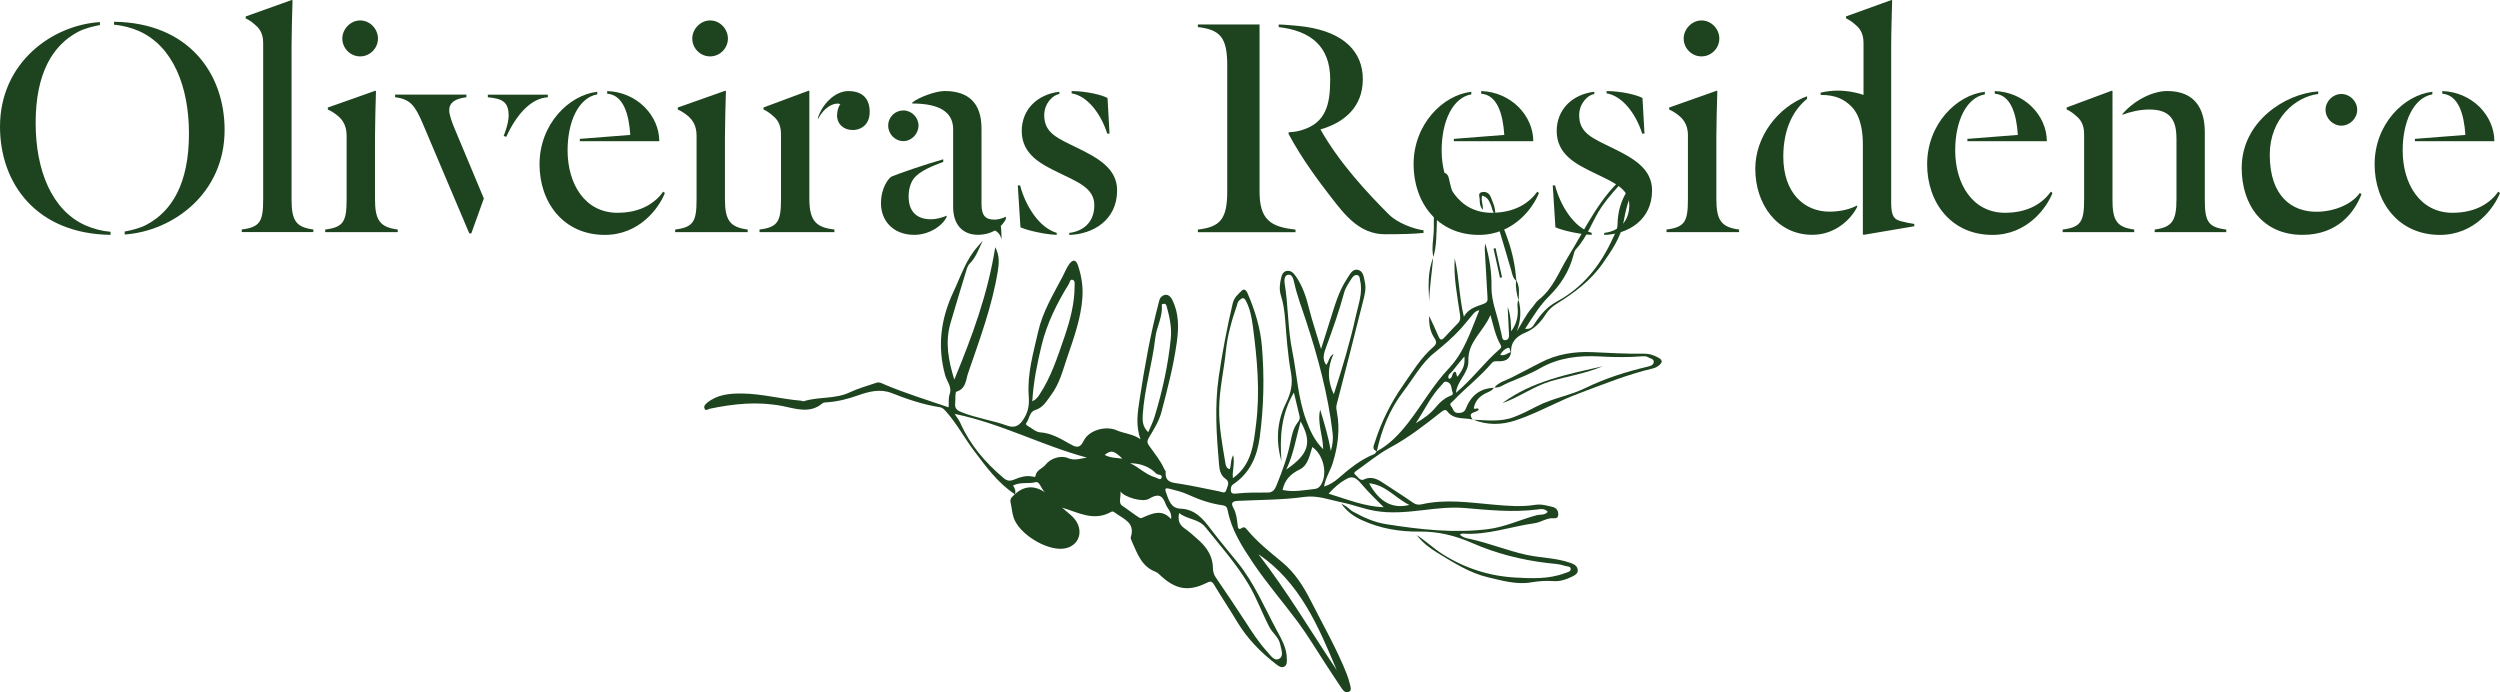
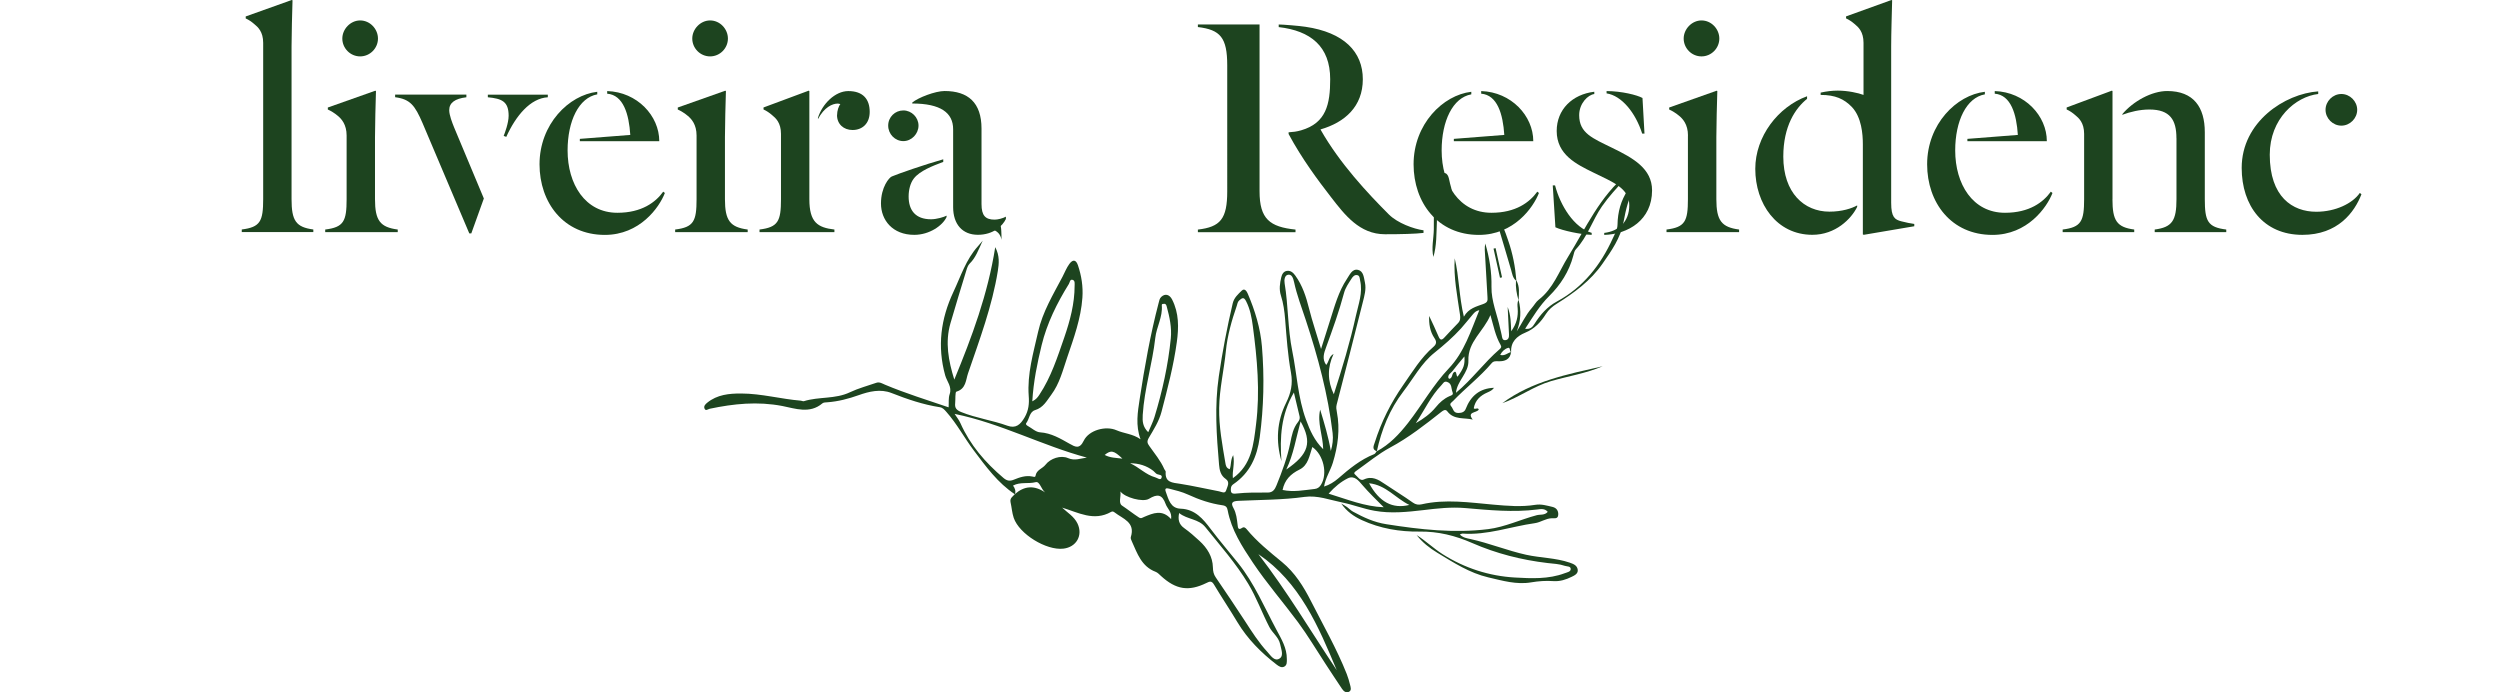
<svg xmlns="http://www.w3.org/2000/svg" id="Layer_2" viewBox="0 0 488.07 135.13">
  <defs>
    <style>.cls-1{fill:#1d441f;}</style>
  </defs>
  <g id="Layer_1-2">
-     <path class="cls-1" d="m21.57,45.85C7.08,45.65,0,35.8,0,24.73,0,12.23,10.17,4.89,19.51,4.31v.58c-1.09.19-3.03.64-4.31,1.35-4.83,2.58-8.24,7.92-8.24,17.77,0,9.14,3.09,17.06,9.79,20.02,1.48.64,3.22,1.1,4.83,1.22v.58Zm.71-41.6c14.49.19,21.57,10.04,21.57,21.12,0,12.49-10.17,19.77-19.51,20.41v-.58c1.1-.19,3.03-.64,4.31-1.35,4.83-2.58,8.24-7.92,8.24-17.77,0-9.14-3.09-17.06-9.79-20.03-1.48-.64-3.22-1.1-4.83-1.22v-.58Z" />
    <path class="cls-1" d="m51.38,8.37c0-2.19-1.03-3.09-1.74-3.67-.51-.45-1.09-.84-1.67-1.1v-.39l9.01-3.22.13.07c-.07,2.64-.19,6.44-.19,9.01v29.81c0,4.19.84,5.47,4.25,5.92v.51h-13.97v-.51c3.61-.45,4.18-1.61,4.18-5.92V8.37Z" />
    <path class="cls-1" d="m67.67,26.46c0-2.19-1.03-3.28-1.74-3.86-.51-.45-1.35-.97-1.93-1.22v-.39l9.27-3.28.13.06c-.07,2.64-.19,6.44-.19,9.01v12.11c0,4.19,1.03,5.47,4.44,5.92v.51h-14.16v-.51c3.61-.45,4.18-1.61,4.18-5.92v-12.43Zm2.64-22.47c1.93,0,3.48,1.67,3.48,3.54s-1.54,3.48-3.48,3.48-3.48-1.61-3.48-3.48,1.61-3.54,3.48-3.54" />
    <path class="cls-1" d="m91.05,18.48v.51c-2.25.26-3.35,1.1-3.35,2.51,0,.97.58,2.45.97,3.41l5.79,13.84-2.45,6.82h-.39l-9.14-21.57c-1.48-3.41-2.38-4.64-5.34-5.02v-.51h13.91Zm15.9,0v.51c-3.41.19-6.25,3.61-8.11,7.73l-.51-.19c.19-.45.97-2.51.97-3.93,0-2.77-1.29-3.35-4.06-3.61v-.51h11.72Z" />
    <path class="cls-1" d="m116.61,18.42c-3.61.64-5.8,5.21-5.8,10.95,0,6.57,3.41,12.17,9.72,12.17,4.76,0,7.47-2.06,8.95-4.12l.32.26c-1.09,2.83-4.89,8.18-11.72,8.18-8.05,0-12.75-6.31-12.75-13.78,0-7.85,5.73-13.52,11.27-14.16v.51Zm-3.41,9.14v-.45l9.85-.77c-.26-4.06-1.35-7.79-4.51-8.05v-.51c5.86.19,10.17,4.83,10.17,9.79h-15.52Z" />
    <path class="cls-1" d="m135.99,26.46c0-2.19-1.03-3.28-1.74-3.86-.51-.45-1.35-.97-1.93-1.22v-.39l9.27-3.28.13.06c-.07,2.64-.19,6.44-.19,9.01v12.11c0,4.19,1.03,5.47,4.44,5.92v.51h-14.16v-.51c3.61-.45,4.18-1.61,4.18-5.92v-12.43Zm2.64-22.47c1.93,0,3.48,1.67,3.48,3.54s-1.54,3.48-3.48,3.48-3.48-1.61-3.48-3.48,1.61-3.54,3.48-3.54" />
    <path class="cls-1" d="m158.01,38.89c0,4.51,1.61,5.54,4.89,5.92v.51h-14.62v-.51c3.61-.45,4.19-1.61,4.19-5.92v-12.75c0-2.19-1.03-3.09-1.74-3.67-.51-.45-1.1-.84-1.67-1.1v-.39l8.82-3.28.13.07v21.12Zm5.41-16.42c0-.84.32-1.8.64-2.12-.07-.06-.32-.13-.51-.13-1.03,0-2.64.71-3.86,3.03v-.26c.84-2.7,3.35-5.21,5.92-5.21,2.9,0,4.18,1.61,4.18,4.06,0,2.32-1.48,3.54-3.35,3.54-1.74,0-3.03-1.16-3.03-2.9" />
    <path class="cls-1" d="m184.8,42.11v.26c-.77,1.67-3.35,3.48-6.31,3.48-4.25,0-6.5-2.9-6.5-6.12s1.61-5.09,2.12-5.28c1.22-.52,6.37-2.32,10.04-3.35v.51c-2.06.77-4.57,1.74-5.73,3.22-.71.9-1.03,2.25-1.03,3.54,0,2.7,1.35,4.44,4.38,4.44,1.1,0,2.58-.45,3.03-.71m-8.44-20.54c1.61,0,2.96,1.35,2.96,2.96s-1.35,3.03-2.96,3.03-2.96-1.35-2.96-3.03,1.35-2.96,2.96-2.96m1.74-1.54c1.16-.97,4.51-2.25,6.31-2.25,4.57,0,7.21,2.25,7.21,7.34v14.74c0,2.25.77,3.03,2.57,3.03.64,0,1.61-.26,2.19-.58v.45c-.64,1.35-2.45,3.09-5.47,3.09s-4.83-2.06-4.83-5.41v-15.2c0-3.22-2.45-5.02-7.98-5.02v-.19Z" />
-     <path class="cls-1" d="m206.3,45.85c-2.12-.06-5.73-.84-7.08-1.48l-.52-8.18h.45c1.03,3.93,3.67,8.24,7.15,9.27v.39Zm.52-27.49c-1.22.13-2.96,1.8-2.96,4.12,0,3.54,2.64,4.51,6.44,6.38,4.12,2,7.79,4.06,7.79,8.31,0,5.8-4.7,8.56-9.34,8.69v-.39c2.7-.32,4.89-2.06,4.89-5.41s-3.22-4.51-7.02-6.38c-3.28-1.61-7.15-3.48-7.15-8.11,0-4.18,3.03-7.15,7.34-7.66v.45Zm2.38-.58c2.9,0,5.99.77,7.02,1.35l.39,6.95h-.45c-1.29-4.06-3.99-7.4-6.95-7.85v-.45Z" />
    <path class="cls-1" d="m245.9,37.35c0,5.41,2,6.95,7.02,7.47v.51h-19.06v-.51c4.38-.51,5.73-2.06,5.73-7.47V12.75c0-5.41-1.35-6.95-5.73-7.47v-.51h12.04v32.58Zm5.67-11.2v-.32c.9-.06,1.55-.13,2.45-.39,4.89-1.42,5.67-5.09,5.67-9.98,0-6.44-3.86-9.46-10.05-10.17v-.51c.71,0,4.06.26,5.22.45,7.53,1.1,11.2,4.89,11.2,10.24s-3.54,8.43-8.24,9.79v.06c3.73,6.57,9.14,12.36,13.33,16.55,1.67,1.67,4.83,2.83,6.76,3.09v.51c-1.61.19-4.38.26-7.53.26-4.96,0-7.86-3.8-10.5-7.21-2.64-3.41-5.67-7.47-8.31-12.36" />
    <path class="cls-1" d="m287.24,18.42c-3.61.64-5.79,5.21-5.79,10.95,0,6.57,3.41,12.17,9.72,12.17,4.77,0,7.47-2.06,8.95-4.12l.32.26c-1.09,2.83-4.89,8.18-11.72,8.18-8.05,0-12.75-6.31-12.75-13.78,0-7.85,5.73-13.52,11.27-14.16v.51Zm-3.41,9.14v-.45l9.85-.77c-.26-4.06-1.35-7.79-4.51-8.05v-.51c5.86.19,10.17,4.83,10.17,9.79h-15.52Z" />
    <path class="cls-1" d="m310.74,45.85c-2.12-.06-5.73-.84-7.08-1.48l-.52-8.18h.45c1.03,3.93,3.67,8.24,7.15,9.27v.39Zm.52-27.49c-1.22.13-2.96,1.8-2.96,4.12,0,3.54,2.64,4.51,6.44,6.38,4.12,2,7.79,4.06,7.79,8.31,0,5.8-4.7,8.56-9.34,8.69v-.39c2.7-.32,4.89-2.06,4.89-5.41s-3.22-4.51-7.02-6.38c-3.28-1.61-7.15-3.48-7.15-8.11,0-4.18,3.03-7.15,7.34-7.66v.45Zm2.38-.58c2.9,0,5.99.77,7.02,1.35l.39,6.95h-.45c-1.29-4.06-3.99-7.4-6.95-7.85v-.45Z" />
    <path class="cls-1" d="m329.54,26.46c0-2.19-1.03-3.28-1.74-3.86-.52-.45-1.35-.97-1.93-1.22v-.39l9.27-3.28.13.06c-.07,2.64-.19,6.44-.19,9.01v12.11c0,4.19,1.03,5.47,4.44,5.92v.51h-14.17v-.51c3.61-.45,4.18-1.61,4.18-5.92v-12.43Zm2.64-22.47c1.93,0,3.48,1.67,3.48,3.54s-1.54,3.48-3.48,3.48-3.48-1.61-3.48-3.48,1.61-3.54,3.48-3.54" />
    <path class="cls-1" d="m362.58,40.37c-1.16,2.38-4.25,5.47-8.76,5.47-6.95,0-11.14-6.05-11.14-12.88,0-6.31,4.44-12.1,10.11-14.17v.51c-2.25,1.8-4.64,5.28-4.64,11.27,0,7.08,4.06,10.75,9.01,10.75,2.45,0,4.38-.64,5.41-1.22v.26Zm6.63-.77c0,2.83.71,3.28,2,3.61.97.26,1.74.39,2.51.51v.45l-9.85,1.67-.19-.07v-17.58c0-2.06-.26-5.28-2.12-7.28-1.55-1.61-3.28-2.38-6.12-2.38v-.45c1.16-.26,2.25-.39,3.35-.39,1.93,0,3.99.45,5.02.84v-10.17c0-2.19-1.03-3.09-1.74-3.67-.51-.45-1.1-.84-1.67-1.1v-.39L369.27,0l.13.06c-.06,2.64-.19,6.44-.19,9.01v30.52Z" />
    <path class="cls-1" d="m387.5,18.42c-3.61.64-5.79,5.21-5.79,10.95,0,6.57,3.41,12.17,9.72,12.17,4.77,0,7.47-2.06,8.95-4.12l.32.26c-1.09,2.83-4.89,8.18-11.72,8.18-8.05,0-12.75-6.31-12.75-13.78,0-7.85,5.73-13.52,11.27-14.16v.51Zm-3.41,9.14v-.45l9.85-.77c-.26-4.06-1.35-7.79-4.51-8.05v-.51c5.86.19,10.17,4.83,10.17,9.79h-15.52Z" />
    <path class="cls-1" d="m412.41,38.89c0,4.18.84,5.47,4.25,5.92v.51h-13.97v-.51c3.61-.45,4.19-1.61,4.19-5.92v-12.75c0-2.19-1.03-3.09-1.74-3.67-.51-.45-1.09-.84-1.67-1.1v-.39l8.82-3.28.13.06v21.12Zm12.49-11.91c0-3.54-1.22-5.6-5.28-5.6-1.87,0-3.73.45-5.28,1.03v-.13c2.12-2.51,5.73-4.51,8.76-4.51,5.15,0,7.34,3.15,7.34,8.05v13.07c0,4.31.58,5.47,4.19,5.92v.51h-13.97v-.51c3.41-.45,4.25-1.74,4.25-5.92v-11.91Z" />
    <path class="cls-1" d="m452.59,18.35c-4.44.51-9.47,4.83-9.47,11.85,0,8.24,4.44,11.14,9.08,11.14,3.74,0,7.08-1.61,8.5-3.67l.32.26c-1.35,3.48-4.57,7.92-11.53,7.92-7.6,0-11.85-5.67-11.85-13.07,0-9.01,8.43-14.49,14.94-14.94v.51Zm4.51,0c1.67,0,3.09,1.42,3.09,3.09s-1.42,3.09-3.09,3.09-3.09-1.42-3.09-3.09,1.42-3.09,3.09-3.09" />
-     <path class="cls-1" d="m474.87,18.42c-3.61.64-5.8,5.21-5.8,10.95,0,6.57,3.41,12.17,9.72,12.17,4.76,0,7.47-2.06,8.95-4.12l.32.26c-1.09,2.83-4.89,8.18-11.72,8.18-8.05,0-12.75-6.31-12.75-13.78,0-7.85,5.73-13.52,11.27-14.16v.51Zm-3.41,9.14v-.45l9.85-.77c-.26-4.06-1.35-7.79-4.51-8.05v-.51c5.86.19,10.17,4.83,10.17,9.79h-15.52Z" />
    <path class="cls-1" d="m268.79,88.1c-1.02-.36-.59-1.1-.4-1.71,1.27-4.02,3.13-7.74,5.55-11.21,1.83-2.62,3.47-5.37,5.92-7.48.61-.53.64-1.01.19-1.68-.88-1.29-1.1-2.78-1.04-4.34.62,1.33,1.27,2.65,1.83,4,.31.75.62.79,1.14.22.88-.95,1.77-1.9,2.67-2.82.48-.49.47-1.02.38-1.65-.52-3.64-1.27-7.26-1.03-11,.88,3.64.83,7.43,1.79,11.4.92-1.66,2.46-1.98,3.79-2.48.87-.33.86-.66.82-1.33-.19-3.07-.36-6.15-.53-9.22-.02-.42.02-.84.1-1.26.81,2.77,1.27,5.53,1.21,8.46-.06,2.77,1.13,5.44,1.7,8.16.09.44.23.86.3,1.3.08.46.12,1.01.71.95.58-.05.75-.54.71-1.12-.1-1.66-.17-3.33-.26-5.36.64,1.69.61,3.12.69,4.74,1.07-1.47,1.39-2.92,1.26-4.48-.05-.55-.09-1.09.14-1.61h.04c.56,2.07.43,4.09-.36,6.12,1-1.51,1.74-3.21,2.95-4.58.46-.52.8-1.19,1.34-1.6,2.84-2.2,3.95-5.51,5.75-8.41,3.46-5.6,6.18-11.79,11.48-16.1.23-.19.46-.37.7-.55.42-.31.89-.58,1.37-.27.49.31.36.86.32,1.37-.06.68-.37,1.26-.71,1.79-1.38,2.16-1.9,4.58-2.36,7.04-.57,3.07-2.34,5.57-4.08,8.07-2.32,3.35-5.53,5.7-8.93,7.83-.87.54-1.58,1.15-2.14,2.02-.99,1.58-2.21,2.89-4.03,3.64-1.63.67-2.88,1.8-2.75,3.82-.34-.22-.15-.99-.58-.86-.66.19-1.21.69-1.56,1.38.9.27,1.44-.41,2.13-.55-.19,1.45-1.23,1.83-2.45,1.79-.53-.02-.98-.06-1.34.37-2.28,2.69-5.1,4.84-7.53,7.38-.28.3-.84.52-.36,1.07.41.47.37,1.29,1.39,1.28.73,0,1.21-.25,1.42-.78.99-2.56,2.74-4.04,5.55-4.14v-.05c-.29.52-.81.74-1.3.96-1.39.6-2.39,1.53-2.67,3.08.25.34.8-.24.98.26-.39.7-2.44.36-1.15,2v-.04c-1.7-.43-3.7.11-4.99-1.61-.34-.45-.73-.24-1.15.09-3.2,2.53-6.4,5.04-10.04,6.99-2.3,1.24-4.34,2.95-6.49,4.47-.25.18-.74.47-.33.78.51.41.98,1.33,1.7.98,1.59-.77,2.88.04,3.98.79,1.86,1.26,3.78,2.42,5.61,3.72.54.39,1.1.47,1.7.33,4.67-1.07,9.33-.35,13.99.06,2.73.24,5.46.48,8.2.04,1.17-.19,2.28.15,3.38.41.78.19,1.17.78,1.1,1.57-.07.83-.78.62-1.28.64-1.18.04-2.14.8-3.29.96-4.72.66-9.28,2.39-14.14,2.03-.12,0-.26.09-.5.18.61.63,1.38.74,2.04.88,3.7.81,7.22,2.26,10.92,3.08,2.82.62,5.75.59,8.51,1.54.79.27,1.44.57,1.55,1.38.1.76-.61,1.11-1.18,1.38-1.12.55-2.27.93-3.59.84-1.43-.1-2.86,0-4.3.24-2.86.5-5.63-.33-8.4-.97-3.67-.86-6.76-2.88-9.92-4.79-1.55-.94-2.94-2.03-4.06-3.47,1.77,1.13,3.3,2.6,5.07,3.73,4.32,2.74,9.1,4.27,14.1,4.56,3.2.18,6.58.35,9.74-.84.47-.18,1.14-.27,1.17-.78.03-.63-.72-.51-1.14-.66-1.09-.38-2.25-.42-3.39-.55-5.08-.6-10-1.85-14.69-3.9-3.32-1.45-6.64-2.29-10.34-2.24-3.81.05-7.64-.59-11.2-2.23-1.61-.74-3.01-1.73-4.04-3.25.37.23.76.43,1.12.68.41.29.75.68,1.18.91,2.05,1.12,4.11,2.08,6.5,2.45,6.61,1.04,13.23,1.79,19.9.96,3.27-.41,6.3-1.88,9.48-2.72.68-.18,1.52.06,2.14-.65-.59-.71-1.4-.55-2.07-.46-4.69.59-9.36.12-14.03-.28-2.76-.24-5.47.07-8.2.4-3.17.37-6.35.7-9.52.13-2.16-.38-4.22-1.2-6.35-1.63-2.41-.49-4.77-1.43-7.32-1.08-4.29.6-8.63.56-12.95.77-1.14.06-1.49.39-.93,1.39.58,1.04.68,2.17.82,3.31.06.51.1,1.11.87.58.39-.27.68,0,.9.26,2.01,2.44,4.47,4.41,6.89,6.4,2.54,2.09,4.22,4.8,5.66,7.63,2.39,4.71,5.03,9.3,6.98,14.22.27.69.48,1.42.66,2.14.12.47.33,1.08-.23,1.35-.59.29-1.06-.15-1.37-.61-1.09-1.61-2.14-3.24-3.21-4.86-1.78-2.71-3.43-5.51-5.36-8.12-2.89-3.9-6.09-7.57-8.8-11.61-2.12-3.17-4.2-6.38-4.93-10.23-.11-.59-.32-.89-1.03-.99-2.33-.33-4.55-1.09-6.68-2.07-1.19-.55-2.45-.85-3.7-1.17-.58-.15-.93-.09-.67.61.54,1.48.9,3.24,2.91,3.3,2.82.1,4.4,2.04,5.85,3.96,1.72,2.27,3.56,4.43,5.34,6.64,3.19,3.98,5.14,8.63,7.52,13.07.97,1.81,2.02,3.53,2.01,5.67,0,.55.07,1.17-.48,1.48-.55.31-1.07-.05-1.51-.38-3.03-2.33-5.68-4.99-7.67-8.3-1.48-2.48-3.1-4.88-4.58-7.36-.46-.76-.87-.57-1.45-.28-3.46,1.7-5.95,1.31-8.87-1.36-.33-.3-.66-.67-1.06-.82-2.76-1.04-3.57-3.58-4.63-5.92-.12-.27-.29-.62-.21-.86.93-2.92-1.56-3.56-3.16-4.81-.21-.16-.42-.26-.68-.11-3.38,1.92-6.42.12-9.57-.83,1.04.98,2.34,1.73,3,3.1,1.1,2.3-.2,4.62-2.77,4.91-3.33.38-8.6-2.85-9.68-6.01-.33-.97-.39-2.04-.62-3.05-.18-.81.45-1.12.85-1.59,1.83-1.61,3.77-1.78,5.91-.32-.82-.66-1.05-2.22-1.86-2.01-1.45.38-2.98-.1-4.42.67.38.48.58,1.06.38,1.7-3.35-2.21-5.67-5.42-8.02-8.54-1.85-2.46-3.3-5.21-5.35-7.53-.38-.43-.71-.84-1.29-.93-3.27-.51-6.38-1.57-9.45-2.78-2.14-.84-4.37-.3-6.39.42-2,.71-3.98,1.23-6.08,1.39-.35.03-.78.01-1.01.21-2.47,2.11-5.34,1-7.82.52-4.85-.93-9.49-.45-14.19.54-.34.07-.78.52-1.01-.05-.18-.46.14-.82.53-1.13,1.95-1.59,4.29-1.81,6.64-1.8,3.93.01,7.75,1.08,11.65,1.4.2.02.41.15.58.1,2.93-.92,6.12-.37,8.99-1.74,1.64-.78,3.43-1.25,5.15-1.85.64-.22,1.15.14,1.7.37,4.04,1.7,8.24,2.99,12.42,4.42.06-.93-.06-1.81.2-2.56.51-1.46-.54-2.49-.87-3.68-1.57-5.66-.86-11.03,1.6-16.28,1.44-3.06,2.46-6.34,4.79-8.92.23-.26.45-.52.94-1.1-.85,1.81-1.36,3.32-2.55,4.48-.33.32-.51.86-.65,1.33-1.05,3.43-2.1,6.87-3.1,10.31-1.08,3.72-.39,7.35.75,11.01,3.43-8.31,6.55-16.68,7.99-25.86.9,1.68.73,3.21.51,4.63-1.11,6.9-3.57,13.43-5.82,20.01-.44,1.28-.38,3.02-2.27,3.57-.27.08-.16,1.48-.24,2.26-.1.92.24,1.34,1.17,1.72,2.93,1.19,6.07,1.6,9.03,2.67,1.61.58,2.52-.16,3.38-1.66.76-1.33.9-2.66.78-4.14-.32-4.3.9-8.39,1.83-12.52.88-3.91,2.94-7.29,4.77-10.77.44-.84.78-1.74,1.33-2.49.7-.95,1.31-.83,1.68.26.69,2.05,1.02,4.13.87,6.32-.29,4.09-1.68,7.88-2.98,11.7-.85,2.5-1.48,5.09-3.1,7.26-.89,1.19-1.55,2.51-3.17,3-1.1.34-1.09,1.71-1.71,2.53-.18.24.1.45.32.57.78.43,1.55,1.18,2.36,1.23,2.21.14,3.97,1.22,5.79,2.24,1.07.6,1.92,1.12,2.75-.6,1.01-2.08,4.3-2.96,6.38-2.05,1.5.66,3.21.7,4.71,1.77-1.01-2.73-.55-5.35-.17-7.85.96-6.3,2.08-12.59,3.7-18.76.11-.43.18-.9.54-1.21.76-.69,1.6-.43,2.09.53,1.36,2.67,1.31,5.47.92,8.33-.63,4.6-1.81,9.08-2.98,13.57-.48,1.86-1.53,3.48-2.48,5.1-.44.75-.27,1.08.1,1.61,1.02,1.47,2.2,2.84,2.92,4.51.08.18.29.36.27.52-.16,2.12,1.32,2.11,2.8,2.34,2.55.4,5.08.99,7.62,1.47.48.09,1.18.56,1.4-.24.2-.69.81-1.55-.11-2.18-.99-.68-1.2-1.72-1.29-2.75-.5-5.75-.9-11.48-.05-17.27.7-4.8,1.61-9.53,2.71-14.24.26-1.12,1.05-1.8,1.77-2.5.58-.57,1,.19,1.18.61,1.41,3.3,2.46,6.7,2.76,10.3.49,5.92.36,11.82-.43,17.72-.51,3.8-1.92,6.97-5.15,9.16-.52.35-.52.86-.48,1.32.06.62.7.55,1.08.5,2.04-.22,4.08-.2,6.12-.19,1,0,1.38-.62,1.7-1.4,1.1-2.71,2.12-5.44,2.7-8.33.28-1.41.55-2.84,1.49-4.02.23-.29.43-.69.32-1.12-.35-1.49-.71-2.98-1.11-4.66-2.53,4.32-2.77,8.81-2.43,13.41-1.12-3.93-.91-7.74.91-11.4.93-1.88,1.35-3.69.95-5.88-.63-3.42-.86-6.92-1.14-10.39-.13-1.6-.34-3.17-.83-4.69-.38-1.19-.2-2.38.07-3.54.14-.59.44-1.17,1.13-1.26.7-.08,1.18.32,1.6.9,1.42,1.96,2.12,4.15,2.71,6.5.62,2.49,1.48,4.95,2.33,7.85.67-2.11,1.2-3.83,1.75-5.54.9-2.8,1.65-5.67,3.31-8.15.54-.8,1.02-2.02,2.17-1.75,1.07.26,1.13,1.51,1.34,2.48.28,1.32-.11,2.59-.42,3.84-1.67,6.67-3.38,13.33-5.1,19.98-.14.52-.05.98.04,1.46.65,3.37.2,6.68-.79,9.9-.47,1.53-1.43,2.92-1.71,4.64,1.05-.32,1.97-.9,2.77-1.59,2.15-1.87,4.33-3.67,7.02-4.74.2-.08.32-.35.48-.54,2.51-1.33,4.39-3.34,6.12-5.54,2.73-3.5,4.89-7.42,7.97-10.66,3.02-3.18,4.27-7.26,5.95-11.36-.81.16-1.1.64-1.44,1.03-.72.83-1.38,1.7-2.12,2.52-1.58,1.74-3.35,3.27-5.18,4.74-2.58,2.06-4.09,4.98-6.06,7.54-2.72,3.54-4.29,7.49-5.22,11.77m-28.1,5.2c3.7-2.62,4.04-6.6,4.53-10.51.81-6.43.22-12.81-.63-19.19-.22-1.68-.53-3.33-1.32-4.87-.45-.88-.79-.6-1.32-.15-.34.29-.37.69-.49,1.06-1,2.88-1.83,5.82-2.13,8.84-.37,3.71-1.25,7.35-1.31,11.11-.06,3.65.62,7.2,1.22,10.77.08.48.17.97.84,1.19.33-.83.12-1.78.68-2.75.35,1.65-.22,3.1-.06,4.5m-54.34-12.57c.42.66.87,1.19,1.14,1.81,1.9,4.29,4.87,7.71,8.41,10.71.66.56,1.21.67,2,.35,1.15-.47,2.34-.89,3.63-.63.22.04.58.2.63-.14.18-1.17,1.36-1.39,1.95-2.16.95-1.24,2.98-1.91,4.4-1.29,1.31.57,2.45.05,3.67-.1-8.74-2.35-16.8-6.7-25.84-8.54m73.47,7.24c.35-1.16.49-2.32.35-3.5-.9-7.55-2.86-14.85-5.24-22.06-.81-2.45-1.74-4.88-2.28-7.38-.19-.88-.46-1.54-1.13-1.47-.71.07-.84,1.01-.72,1.68.73,4.38.6,8.84,1.49,13.21.91,4.47,1.09,9.09,2.69,13.43.76,2.06,1.62,4.05,3.35,5.75-.06-2.74-1.2-5.17-.59-7.73.81,2.67,1.61,5.31,2.08,8.08m-29.61,12.11c-.27,1.26-.06,2.2.99,2.95,1.05.75,2.03,1.61,2.98,2.49,1.51,1.39,2.57,3.07,2.62,5.18.01.74.14,1.35.55,1.94,1.92,2.84,3.86,5.67,5.72,8.55,1.35,2.09,2.69,4.19,4.38,6.02.63.68,1.36,1.93,2.37,1.27.86-.56.3-1.8.11-2.78-.29-1.41-1.51-2.19-2.12-3.38-1.44-2.78-2.5-5.75-4.12-8.44-2.39-3.98-5.47-7.44-8.36-11.04-1.33-1.65-3.53-1.48-5.11-2.75m67.5-35.98c1.09.15,1.49-.37,1.87-.97,1.13-1.79,2.47-3.34,4.39-4.37,5.12-2.77,8.52-7.1,10.89-12.32.39-.86.91-1.7.92-2.67.04-2.45.65-4.7,2.01-6.76.32-.49.44-1.12.36-1.73-.03-.24-.09-.57-.25-.67-.3-.18-.53.12-.72.33-1.56,1.68-3.11,3.36-4.43,5.25-1.87,2.69-2.81,5.95-5.1,8.39-.29.3-.39.81-.5,1.24-.81,3.1-2.5,5.71-4.72,7.91-1.88,1.85-3.17,4.05-4.7,6.39m-37.34,12.77c1.65-5.12,3.18-10.16,4.31-15.31.49-2.26,1.39-4.51.83-6.91-.09-.41-.05-.99-.63-1.06-.49-.06-.83.35-1.06.72-.56.88-1.17,1.73-1.45,2.77-.96,3.61-2.23,7.12-3.51,10.63-.4,1.1-.83,2.25.03,3.43.56-.66.51-1.65,1.44-2.15-1.24,2.66-1.21,5.26.05,7.89m-58.86,1.36c.77-.38,1.07-.83,1.37-1.28,2.29-3.44,3.53-7.35,4.87-11.21,1.12-3.26,2.01-6.58,2.01-10.06,0-.42.12-1.03-.41-1.17-.51-.14-.52.5-.71.81-2.32,3.74-4.27,7.66-5.32,11.96-.85,3.52-1.59,7.06-1.82,10.94m22.63,6.05c.45-1.07.93-2,1.23-2.99,1.53-5.01,2.66-10.11,3.18-15.33.21-2.11-.24-4.17-.79-6.2-.08-.3-.16-.59-.56-.55-.18.02-.44-.02-.41.28.21,2.26-1.03,4.23-1.27,6.38-.57,5.05-2.13,9.93-2.45,15.02-.08,1.29.01,2.33,1.07,3.38m60.08-7.69c3.15-2.62,5.49-5.89,8.5-8.49.28-.24.46-.45.21-.87-1.01-1.73-1.37-3.7-1.98-5.82-1.31,3.19-4.45,5.2-4.3,8.91.09,2.37-2.2,3.9-2.43,6.27m-23.27,54.16c-3.58-8.55-7.18-17.13-15.3-22.66,5.58,7.22,10.24,15.06,15.3,22.66m-10.58-35.19c2.16.46,4.22.03,6.29-.2.54-.06.92-.35,1.2-.8,1.35-2.16.52-5.86-1.68-7.39-.56,1.64-.78,3.57-2.51,4.41-1.73.85-2.89,2.01-3.3,3.98m19.75,3.37c-1.45-1.46-2.88-2.83-4.18-4.34-.7-.81-1.54-1.95-2.85-1.3-1.33.67-2.52,1.63-3.73,2.99,3.69,1.13,7.05,2.52,10.76,2.65m-41.51,2.31c.2-1.4-.74-2.04-1.05-2.9-.69-1.95-1.63-2.05-3.28-1.05-1.19.72-4.75-.28-5.56-1.44.13,1.05-.44,2.26.31,2.76,1.12.74,2.16,1.58,3.29,2.31.45.29.65.05,1.02-.1,1.75-.73,3.53-1.53,5.27.43m47.8-18.75c1.46-.83,2.82-1.81,3.89-3.12.73-.9,1.58-1.66,2.65-2.13.35-.15.84-.23.6-.8-.29-.69-.06-1.65-1.06-1.99-.61-.2-.78.31-1.07.6-2.1,2.17-3.35,4.92-5.02,7.43m-25.31,9.08c4.41-3.01,5.09-5.3,2.8-9.4-.89,3.25-1.38,6.46-2.8,9.4m16.17,2.68c1.99,3.67,4.58,5.05,7.86,4.23-2.7-1.3-4.55-3.9-7.86-4.23m-46.66-3.91c1.74.77,3.07,2.25,4.93,2.76.4.11.98.62,1.19.14.32-.72-.54-.59-.92-.81-.25-.15-.43-.42-.66-.6-1.32-1.03-2.85-1.48-4.54-1.49m63.93-16.89c1.22-1.67,1.45-2.35,1.34-3.96-.8.97-1.6,1.9-2.34,2.87-.31.41-.93.66-.79,1.33.02.07.17.18.22.17.61-.2.44-.93.84-1.27.07-.06.15-.09.23-.13.4.19.16.66.5.99m-65.43,15.99c-1.67-1.61-2.24-1.71-3.46-.72,1.06.58,2.27.57,3.46.72" />
-     <path class="cls-1" d="m291.71,75.7c.88-1.12,2.26-1.4,3.43-2.01,1.85-.97,3.73-1.91,5.58-2.88,3.14-1.66,6.61-2.22,10.15-2.06,3.28.14,6.57.36,9.85.29,1.15-.02,2.14.26,3.12.83.76.44.7.89.13,1.39-.38.33-.8.56-1.31.68-4.95,1.16-9.64,3.09-14.4,4.86-4.22,1.56-8.11,3.86-12.36,5.27-2.73.91-5.58.98-8.34-.17v.04c2.67.1,5.37.48,7.95-.5,1.57-.6,3.09-1.37,4.59-2.15,2.99-1.55,6.39-2.06,9.36-3.51,3.93-1.92,8.01-3.2,12.22-4.2.58-.14,1.15-.3,1.18-.93.03-.61-.68-.63-1.07-.89-.34-.23-.75-.23-1.15-.2-2.78.22-5.57.18-8.35.03-4.04-.22-7.97.23-11.56,2.27-2.04,1.17-4.23,2-6.39,2.9-.84.35-1.6,1.04-2.62.88v.05Z" />
    <path class="cls-1" d="m279.84,50.21c-.42-1.81.05-3.61.08-5.41.05-2.92-.15-5.88.54-8.76.22-.9.36-2.19,1.32-2.27,1.07-.09,1.09,1.3,1.31,2.07.31,1.07.68,2.27-.11,3.37.24-1.48-.14-2.84-.72-4.16-.14-.31-.26-.74-.66-.71-.49.03-.34.53-.43.83-.79,2.67-.52,5.42-.65,8.14-.11,2.31-.02,4.65-.7,6.9h.04Z" />
    <path class="cls-1" d="m295.96,54.78c-.65-.55-.73-1.33-.95-2.09-.91-3.17-1.89-6.31-2.81-9.47-.13-.45-.42-.9-.26-1.42h-.04c1.33,1.48,1.9,3.32,2.53,5.13.89,2.54,1.39,5.15,1.61,7.83l-.08.02" />
-     <path class="cls-1" d="m291.94,41.8c-.62-.39-.59-1.1-.84-1.68-.36-.82-.65-1.68-1.74-1.92-.29.87.22,1.71.13,2.77-.58-.71-.62-1.39-.61-2.02.01-.5-.46-1.28.48-1.45.77-.14,1.39.23,1.67.94.42,1.08.96,2.15.87,3.37h.04" />
-     <path class="cls-1" d="m279.8,50.22c-.23,2.88-.7,5.74-.79,8.63-.13-2.92-.33-5.84.83-8.63h-.04" />
+     <path class="cls-1" d="m291.94,41.8h.04" />
    <path class="cls-1" d="m195.53,46.85c-.2-1.21-.93-1.84-2.05-2.14.36-.59.79-1.15,1.41-1,.61.15.54.88.59,1.41.05.57.03,1.15.04,1.73" />
    <path class="cls-1" d="m291.98,48.44l1.26,5.7c-.13.03-.27.06-.4.09-.42-1.9-.84-3.79-1.26-5.69.13-.03.27-.07.4-.1" />
    <path class="cls-1" d="m296.45,58.59c-.37-1.24-.58-2.51-.49-3.81,0,0,.08-.02.08-.02.69,1.21.49,2.53.44,3.83h-.04" />
    <path class="cls-1" d="m293.29,78.71c5.83-4.32,12.76-5.64,19.6-7.21-3.24,1.4-6.73,1.93-10.1,2.91-3.37.98-6.21,3.16-9.5,4.3" />
  </g>
</svg>